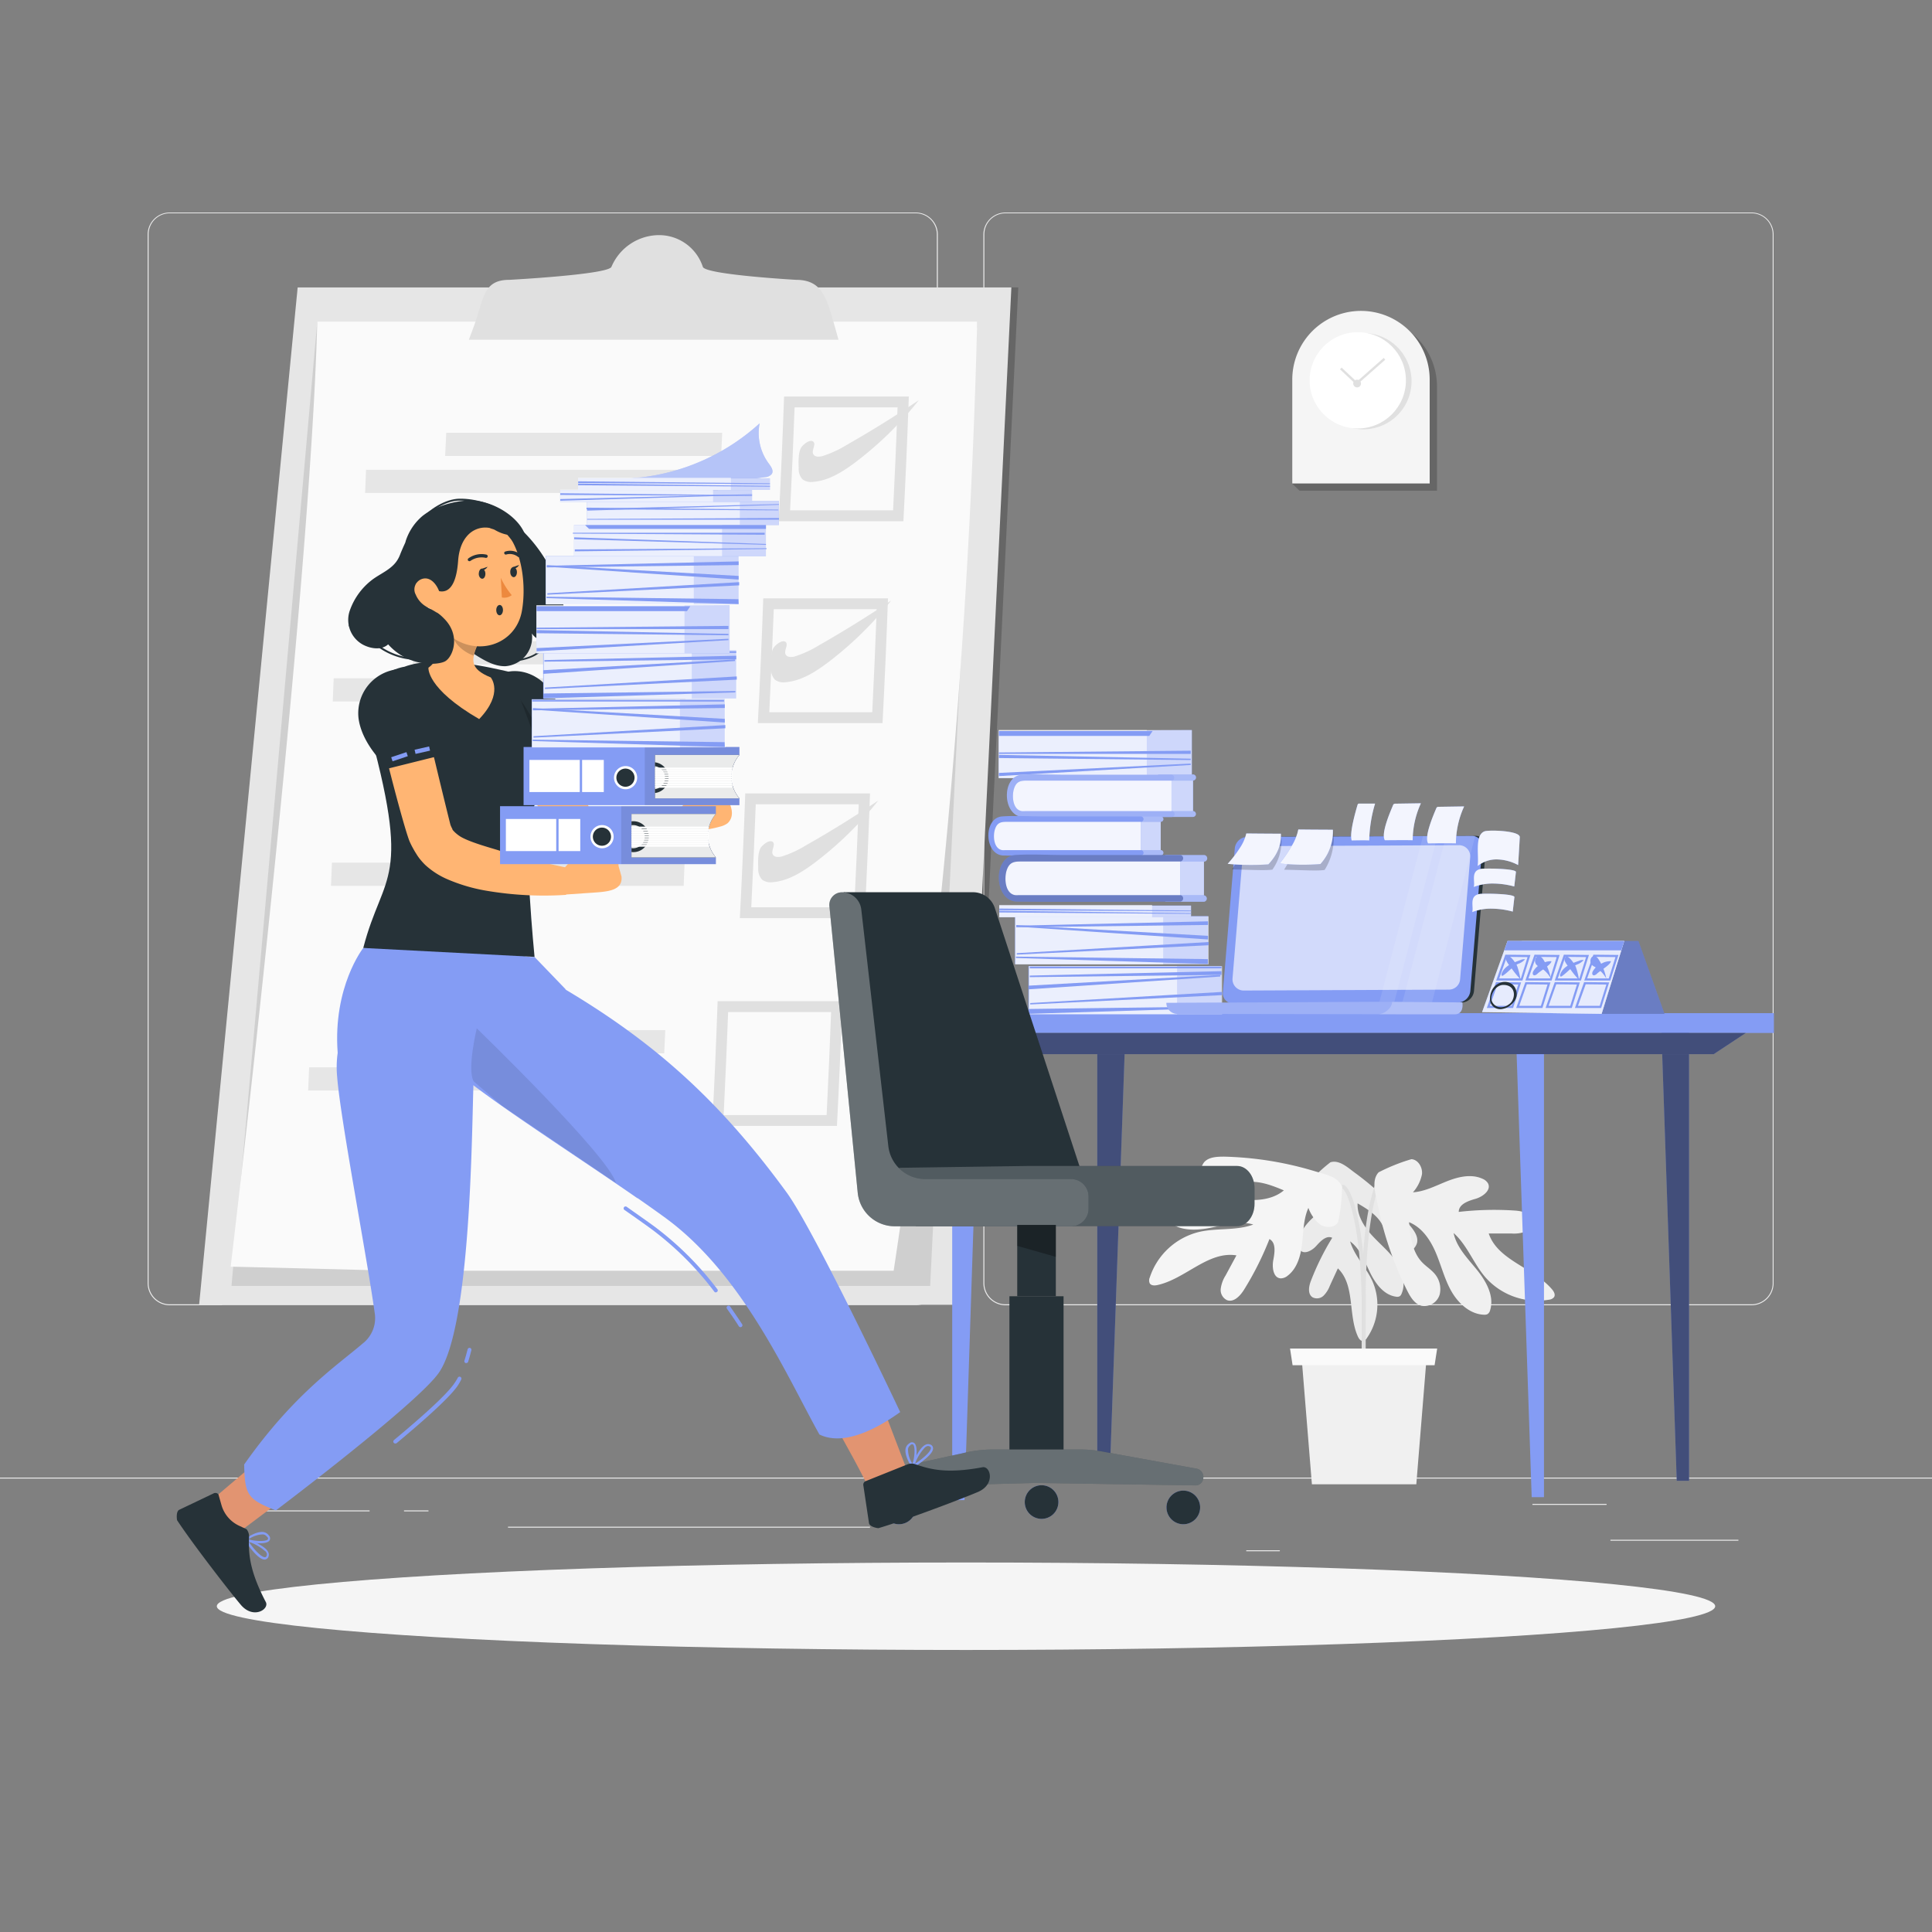
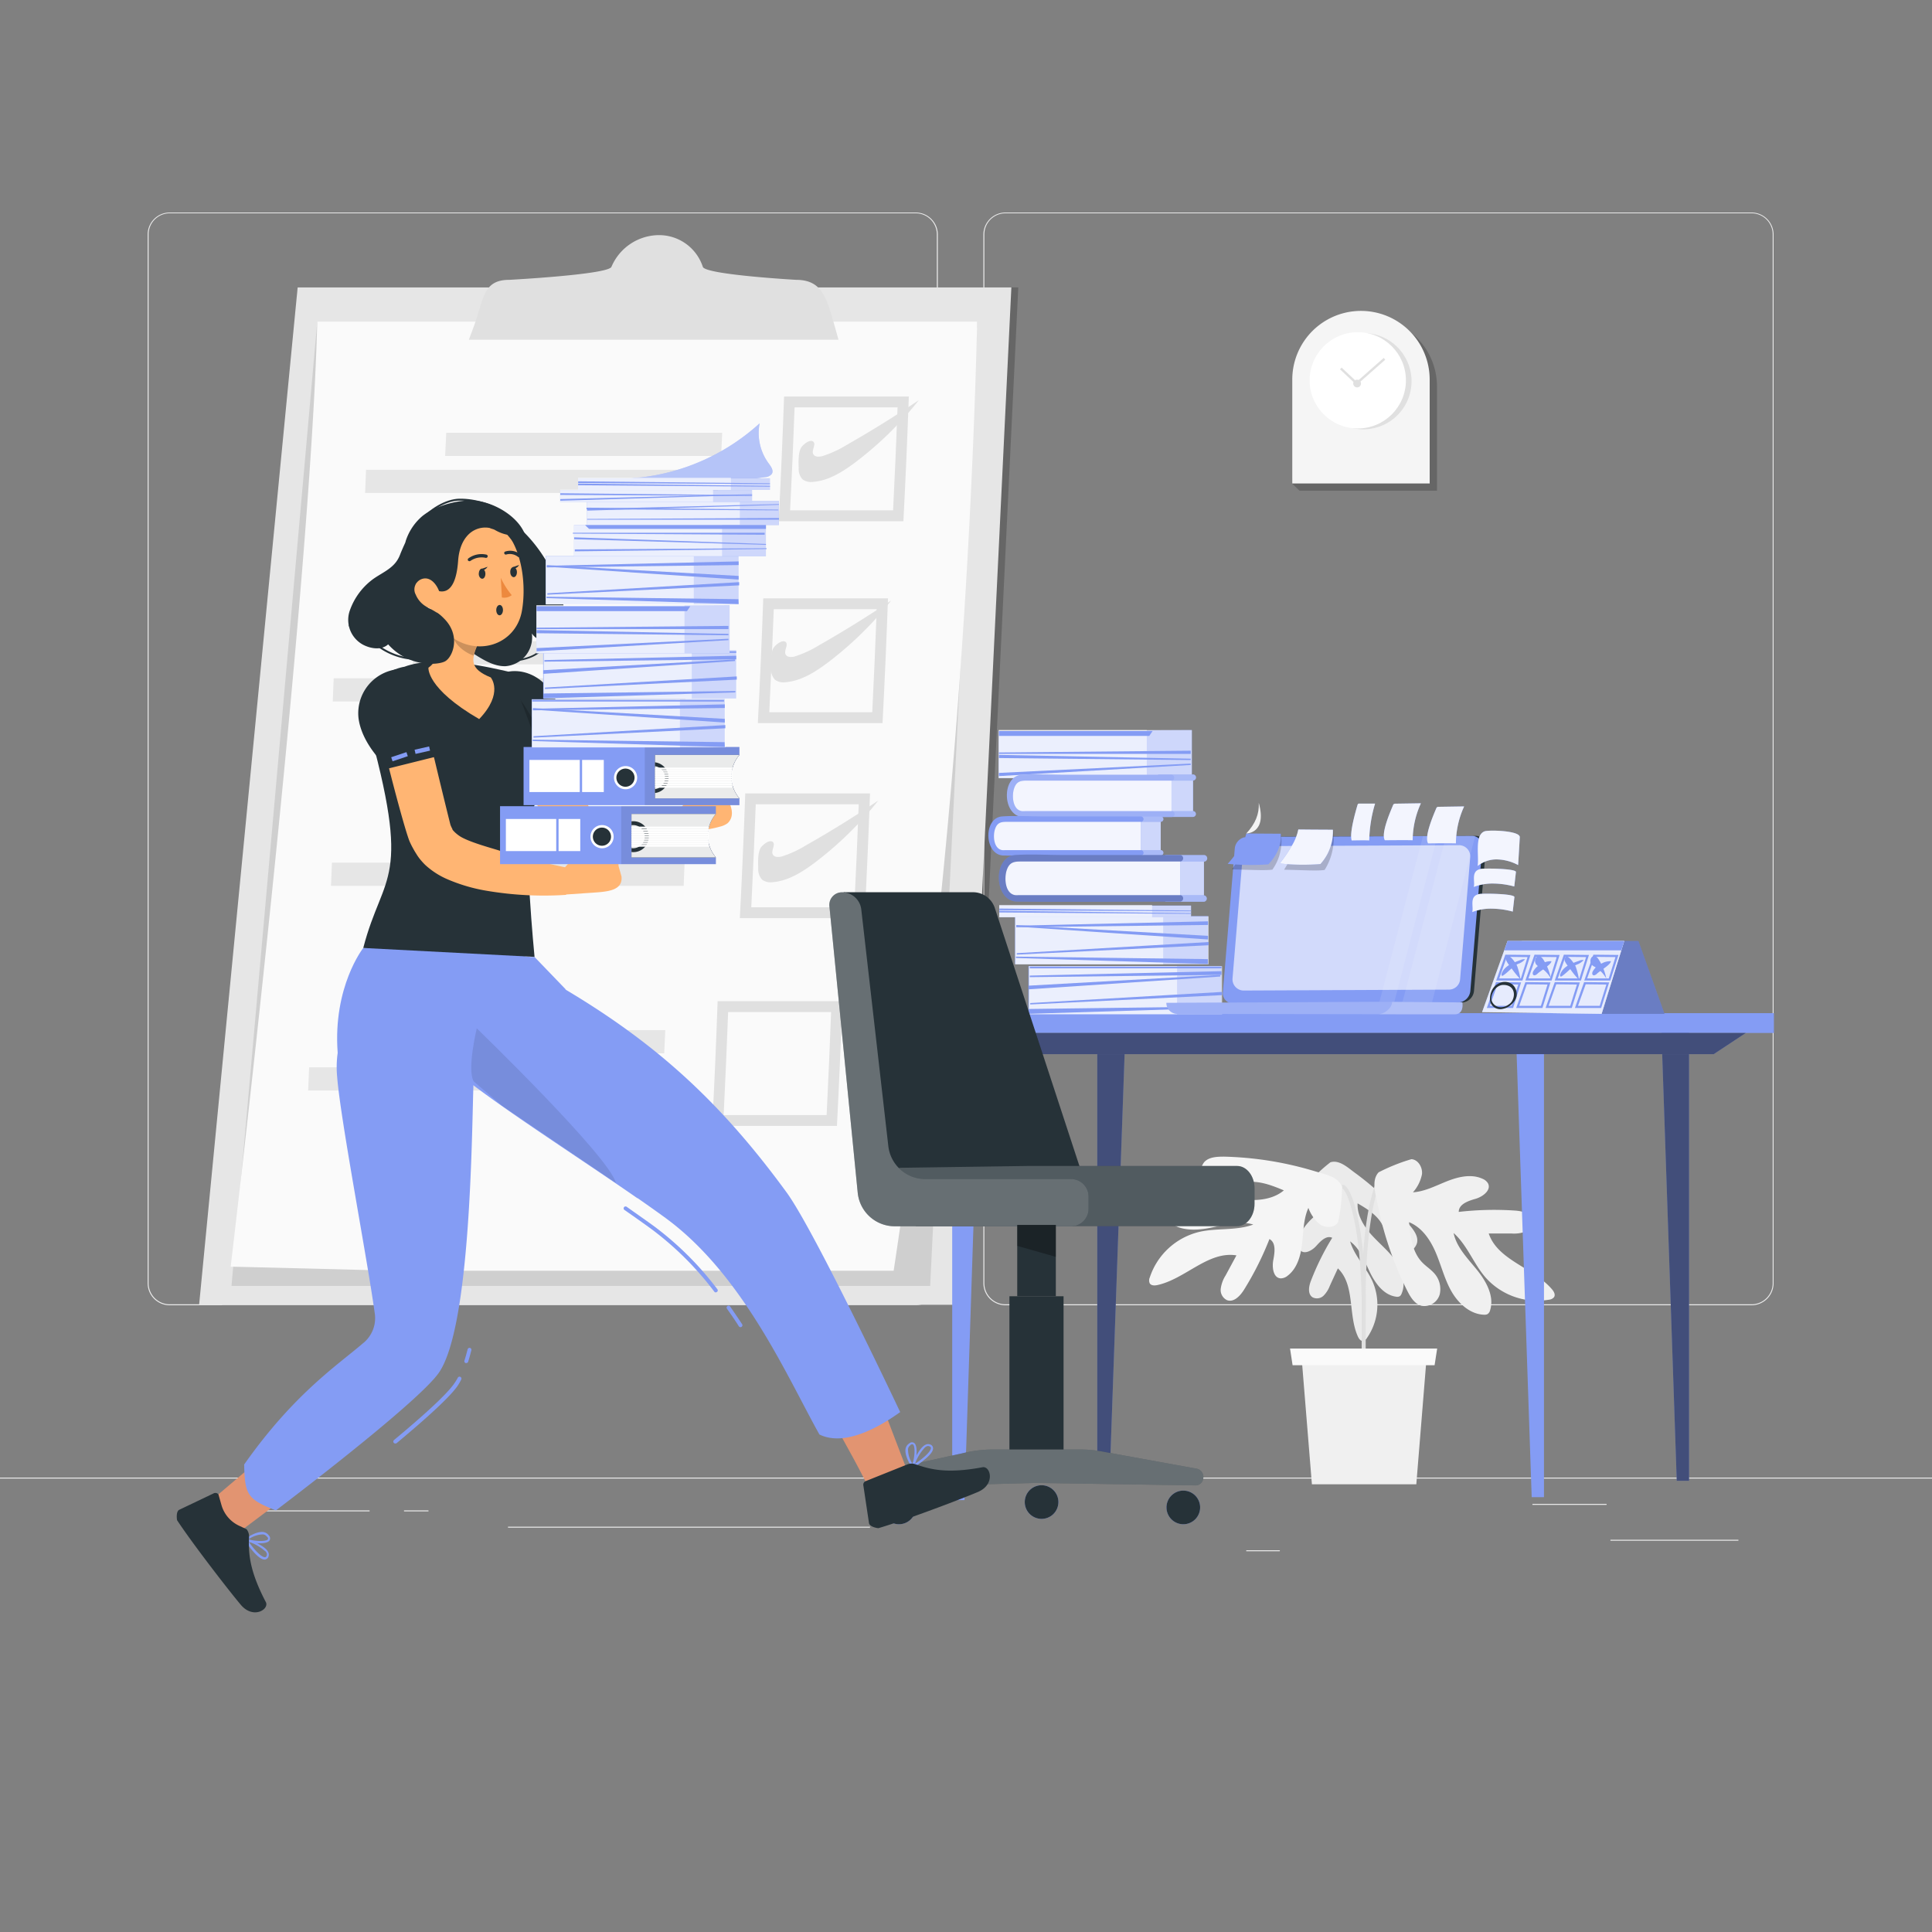
<svg xmlns="http://www.w3.org/2000/svg" viewBox="0 0 500 500">
  <rect x="0" y="0" width="500" height="500" fill="#808080" stroke="none" />
  <g id="freepik--background-complete--inject-430">
    <rect x="416.78" y="398.49" width="33.12" height="0.25" style="fill:#ebebeb" />
    <rect x="322.53" y="401.21" width="8.69" height="0.25" style="fill:#ebebeb" />
    <rect x="396.59" y="389.21" width="19.19" height="0.25" style="fill:#ebebeb" />
    <rect x="52.46" y="390.89" width="43.19" height="0.25" style="fill:#ebebeb" />
    <rect x="104.56" y="390.89" width="6.33" height="0.25" style="fill:#ebebeb" />
    <rect x="131.47" y="395.11" width="93.68" height="0.25" style="fill:#ebebeb" />
    <rect y="382.4" width="500" height="0.25" style="fill:#ebebeb" />
    <path d="M237,337.8H43.91a5.71,5.71,0,0,1-5.7-5.71V60.66A5.71,5.71,0,0,1,43.91,55H237a5.71,5.71,0,0,1,5.71,5.71V332.09A5.71,5.71,0,0,1,237,337.8ZM43.91,55.2a5.46,5.46,0,0,0-5.45,5.46V332.09a5.46,5.46,0,0,0,5.45,5.46H240c3,0,2.45-2.45,2.45-5.46V60.66A5.47,5.47,0,0,0,237,55.2Z" style="fill:#ebebeb" />
    <path d="M453.31,337.8H260.21a5.72,5.72,0,0,1-5.71-5.71V60.66A5.72,5.72,0,0,1,260.21,55h193.1A5.71,5.71,0,0,1,459,60.66V332.09A5.71,5.71,0,0,1,453.31,337.8ZM260.21,55.2a5.47,5.47,0,0,0-5.46,5.46V332.09a5.47,5.47,0,0,0,5.46,5.46h193.1a5.47,5.47,0,0,0,5.46-5.46V60.66a5.47,5.47,0,0,0-5.46-5.46Z" style="fill:#ebebeb" />
    <g id="freepik--freepik--Checklist--inject-38--inject-430">
      <polygon points="57.47 337.69 250.81 337.69 263.53 74.39 77.03 74.39 57.47 337.69" style="opacity:0.2;isolation:isolate" />
      <polygon points="51.53 337.69 249.01 337.69 261.74 74.39 77.03 74.39 51.53 337.69" style="fill:#e6e6e6" />
      <polygon points="59.91 332.8 240.73 332.8 252.9 83.24 82.11 83.23 59.91 332.8" style="opacity:0.1;isolation:isolate" />
      <path d="M252.9,83.23a1977.37,1977.37,0,0,1-21.62,245.63H100.93c-14.4-.43-41.23-1.05-41.23-1.05S80.25,155.87,82.11,83.23Z" style="fill:#fafafa" />
      <path d="M202.92,102.62h0q-.57,16.14-1.4,32.27H233.8q.84-16.14,1.4-32.27Zm28.21,29.46H204.48q.68-13.34,1.16-26.65h26.65Q231.8,118.75,231.13,132.08Z" style="fill:#e0e0e0" />
      <path d="M197.53,154.85h0q-.56,16.14-1.4,32.28H228.4q.84-16.15,1.41-32.28Zm28.21,29.47H199.09q.66-13.33,1.16-26.66H226.9Q226.4,171,225.74,184.32Z" style="fill:#e0e0e0" />
      <path d="M192.87,205.34h0q-.56,16.13-1.4,32.27h32.29q.83-16.14,1.4-32.27Zm28.21,29.46H194.43q.66-13.34,1.16-26.65h26.65Q221.75,221.46,221.08,234.8Z" style="fill:#e0e0e0" />
      <path d="M185.72,259.11h0q-.56,16.14-1.4,32.28H216.6q.83-16.15,1.4-32.28Zm28.21,29.47H187.28q.66-13.33,1.16-26.66h26.65Q214.59,275.24,213.93,288.58Z" style="fill:#e0e0e0" />
      <path d="M94.73,121.59H186q-.11,3-.23,6H94.49Z" style="fill:#e6e6e6" />
      <path d="M115.49,112H186.9c-.08,2-.18,4-.27,6H115.2C115.3,116,115.39,114,115.49,112Z" style="fill:#e6e6e6" />
      <path d="M86.36,175.55h91.26c-.07,2-.15,4-.23,6H86.12C86.2,179.57,86.29,177.55,86.36,175.55Z" style="fill:#e6e6e6" />
      <path d="M107.12,165.93h71.42c-.09,2-.19,4-.28,6H106.84C106.93,169.94,107,167.93,107.12,165.93Z" style="fill:#e6e6e6" />
      <path d="M80,276.22h91.26c-.08,2-.15,4-.24,6H79.75Q79.89,279.24,80,276.22Z" style="fill:#e6e6e6" />
      <path d="M100.76,266.6h71.41c-.08,2-.18,4-.27,6H100.47C100.57,270.61,100.66,268.61,100.76,266.6Z" style="fill:#e6e6e6" />
      <path d="M85.91,223.27h91.26c-.08,2-.15,4-.24,6H85.66Q85.8,226.29,85.91,223.27Z" style="fill:#e6e6e6" />
      <path d="M106.66,213.65h71.42c-.08,2-.18,4-.28,6H106.38C106.47,217.66,106.57,215.66,106.66,213.65Z" style="fill:#e6e6e6" />
      <path d="M121.34,87.92H217l-.84-3C214,77.4,213,72.42,206,72.42c0,0-23.46-1.33-24.11-3.36a11.91,11.91,0,0,0-11.43-8.21,13.44,13.44,0,0,0-12.22,8.21c-.84,2-26.39,3.36-26.39,3.36-7.05,0-6.55,5-9.39,12.5Z" style="fill:#e0e0e0" />
    </g>
    <path d="M206.7,121.15a3.93,3.93,0,0,0,1,2.91,3.77,3.77,0,0,0,2.81.64c4-.33,7.57-2.61,10.78-5a90.38,90.38,0,0,0,16.5-16.14q-9.13,6.16-18.72,11.62a28.52,28.52,0,0,1-6.2,2.85c-.88.25-2.08.27-2.43-.57-.43-1,.86-2.51,0-3.19s-2.68.86-3.09,1.55C206.55,117.12,206.65,119.66,206.7,121.15Z" style="fill:#e0e0e0" />
    <path d="M199.55,173a3.93,3.93,0,0,0,1,2.91,3.77,3.77,0,0,0,2.81.64c4-.34,7.57-2.61,10.78-5a90.71,90.71,0,0,0,16.5-16.14q-9.14,6.16-18.72,11.61a28.09,28.09,0,0,1-6.2,2.86c-.88.25-2.08.27-2.43-.58-.43-1,.86-2.5,0-3.18s-2.68.86-3.09,1.54C199.4,168.92,199.5,171.45,199.55,173Z" style="fill:#e0e0e0" />
    <path d="M196.23,224.74a4,4,0,0,0,1,2.92,3.74,3.74,0,0,0,2.8.64c4-.34,7.57-2.61,10.78-5a90.71,90.71,0,0,0,16.5-16.14q-9.12,6.17-18.72,11.61a28.23,28.23,0,0,1-6.19,2.86c-.88.25-2.09.27-2.44-.58-.43-1,.86-2.51,0-3.18s-2.68.85-3.09,1.54C196.08,220.71,196.18,223.25,196.23,224.74Z" style="fill:#e0e0e0" />
    <path d="M365.06,317.37c1,1.23,2,2.69,1.68,4.24a3.49,3.49,0,0,1-4,2.53,5.16,5.16,0,0,1-3.74-3.31c-.4-1-.54-2.1-.93-3.11-1.13-2.92-4-4.71-6.72-6.29-.17,3,1.55,5.87,3.58,8.13s4.46,4.19,6.22,6.68,2.78,5.79,1.57,8.59a1.39,1.39,0,0,1-.43.61,1.38,1.38,0,0,1-1,.14c-3.18-.43-5.35-3.41-6.75-6.31s-2.56-6.11-5.13-8c1.13,3.82,4.2,6.76,5.82,10.4a15.11,15.11,0,0,1-1.47,14.61,1.56,1.56,0,0,1-1,.76c-.62.07-1.07-.56-1.33-1.13-2.6-5.67-.69-13.34-5.19-17.66-.7,1.52-1.39,3-2.09,4.54a7.24,7.24,0,0,1-1.63,2.55,2.48,2.48,0,0,1-2.82.41c-1.34-.86-1-2.88-.4-4.36a67.24,67.24,0,0,1,5.48-11.05c-1.51-.71-3,.84-4.13,2.1s-3.21,2.37-4.23,1a2.49,2.49,0,0,1-.41-1.53c0-2.64,1.81-4.92,3.73-6.74s4.1-3.44,5.38-5.74a8.35,8.35,0,0,1-4.43.11c-1.41-.49-2.54-2.1-2-3.48a40.54,40.54,0,0,1,5.62-5.26c2.29-.72,4.53,1.39,6.26,2.66A73.86,73.86,0,0,1,365.06,317.37Z" style="fill:#ebebeb" />
    <path d="M352.42,339.71c0-.77,0-1.52,0-2.27-.25-21.54-4-29.58-5-29.81l-.1-1a1.1,1.1,0,0,1,.9.33c2,1.72,5,11.25,5.25,30.46,0,.75,0,1.5,0,2.26Z" style="fill:#e0e0e0" />
    <path d="M352.4,350.82c0-.63,0-9.8,0-13.26v-1.35c0-20.62,3.14-30.86,5.25-32.71a1.16,1.16,0,0,1,.92-.35l-.13,1c-1.05.24-5,8.88-5,32.06v1.35c0,3.45,0,12.62,0,13.25Z" style="fill:#e0e0e0" />
    <polygon points="366.54 384.13 339.52 384.13 336.88 351.65 369.18 351.65 366.54 384.13" style="fill:#f0f0f0" />
    <polygon points="371.27 353.32 334.52 353.32 333.86 349 371.94 349 371.27 353.32" style="fill:#fafafa" />
    <path d="M316.86,299.34c-1.86,0-4,.06-5.22,1.43a4.16,4.16,0,0,0,.43,5.58,6.16,6.16,0,0,0,5.81,1.18c1.24-.35,2.38-1,3.61-1.34,3.58-1,7.34.44,10.77,1.88-2.76,2.33-6.68,2.72-10.28,2.41s-7.15-1.24-10.76-1.14-7.48,1.51-9.27,4.65a1.7,1.7,0,0,0-.27.84,1.67,1.67,0,0,0,.57,1.06c2.69,2.71,7.07,2.63,10.81,1.9s7.62-2,11.28-.88c-4.43,1.65-9.41.84-14,1.91a17.88,17.88,0,0,0-12.79,11.82,1.82,1.82,0,0,0,0,1.48c.38.63,1.3.61,2,.45,7.23-1.58,13.13-8.86,20.44-7.68l-2.82,5.22a8.55,8.55,0,0,0-1.24,3.37,2.91,2.91,0,0,0,1.62,3c1.76.66,3.43-1.13,4.42-2.73a80,80,0,0,0,6.56-13.08c1.75.92,1.37,3.48,1,5.42s0,4.73,2,4.75a2.88,2.88,0,0,0,1.74-.71c2.48-1.9,3.37-5.22,3.72-8.33s.34-6.34,1.62-9.2a9.86,9.86,0,0,0,3,4.27c1.48,1,3.81.92,4.71-.61a47.08,47.08,0,0,0,1-9.08c-.95-2.69-4.55-3.3-7-4.05A88,88,0,0,0,316.86,299.34Z" style="fill:#f5f5f5" />
    <path d="M364.17,334c.84,1.66,1.91,3.46,3.72,3.94a4.15,4.15,0,0,0,4.72-3,6.12,6.12,0,0,0-1.68-5.68c-.89-.93-2-1.64-2.88-2.57C365.47,324,365,320,364.66,316.3c3.36,1.35,5.54,4.62,6.95,7.95s2.26,6.9,4.05,10,4.83,5.9,8.44,6a1.71,1.71,0,0,0,.87-.16,1.68,1.68,0,0,0,.67-1c1.13-3.64-1-7.47-3.39-10.43s-5.29-5.82-6.06-9.56c3.54,3.14,5.15,7.92,8.26,11.5a17.93,17.93,0,0,0,16.44,5.76,1.87,1.87,0,0,0,1.31-.68c.39-.64-.06-1.44-.54-2-4.79-5.64-14-7.44-16.38-14.45l5.94,0a8.5,8.5,0,0,0,3.55-.48,2.91,2.91,0,0,0,1.86-2.82c-.25-1.87-2.6-2.5-4.49-2.63a80.24,80.24,0,0,0-14.62.34c0-2,2.43-2.84,4.33-3.38s4.15-2.26,3.25-4a2.89,2.89,0,0,0-1.44-1.2c-2.85-1.3-6.2-.53-9.11.62s-5.76,2.68-8.88,2.89a9.91,9.91,0,0,0,2.34-4.7c.18-1.76-1-3.79-2.75-3.87a47.83,47.83,0,0,0-8.48,3.4c-1.93,2.09-.78,5.56-.29,8.07A88.27,88.27,0,0,0,364.17,334Z" style="fill:#f0f0f0" />
    <path d="M371.89,100q0,.51,0,1V127H336.33l-1.89-1.8L336.33,100a17.78,17.78,0,1,1,35.56,0Z" style="opacity:0.2;isolation:isolate" />
    <path d="M370,98.24c0,.35,0,.69,0,1v25.88H334.44V98.24a17.78,17.78,0,1,1,35.56,0Z" style="fill:#f5f5f5" />
    <circle cx="352.83" cy="98.65" r="12.46" transform="translate(198.94 431.12) rotate(-80.78)" style="fill:#e0e0e0" />
    <circle cx="351.39" cy="98.43" r="12.46" style="fill:#fff" />
    <path d="M352.22,99.26a1,1,0,1,1-1-1A1,1,0,0,1,352.22,99.26Z" style="fill:#e0e0e0" />
    <polygon points="351.09 99.63 346.79 95.58 347.21 95.13 351.11 98.8 358.1 92.63 358.5 93.09 351.09 99.63" style="fill:#e0e0e0" />
  </g>
  <g id="freepik--Shadow--inject-430">
-     <ellipse id="freepik--path--inject-430" cx="250" cy="415.69" rx="193.89" ry="11.32" style="fill:#f5f5f5" />
-   </g>
+     </g>
  <g id="freepik--Desk--inject-430">
    <g id="freepik--Group--inject-430">
      <polygon points="246.43 265.88 246.43 388.22 249.61 388.22 253.61 265.88 246.43 265.88" style="fill:#849CF4" />
      <polygon points="283.97 269.88 283.97 383.22 287.15 383.22 291.15 269.88 283.97 269.88" style="fill:#849CF4" />
      <polygon points="283.97 269.88 283.97 383.22 287.15 383.22 291.15 269.88 283.97 269.88" style="opacity:0.5" />
      <polygon points="437.12 265.88 437.12 383.22 433.94 383.22 429.94 265.88 437.12 265.88" style="fill:#849CF4" />
      <polygon points="437.12 265.88 437.12 383.22 433.94 383.22 429.94 265.88 437.12 265.88" style="opacity:0.5" />
      <polygon points="399.58 269.88 399.58 387.47 396.4 387.47 392.4 269.88 399.58 269.88" style="fill:#849CF4" />
      <rect x="222.15" y="262.2" width="236.94" height="5.13" style="fill:#849CF4" />
      <polygon points="443.51 272.81 238.93 272.81 230.63 267.33 451.81 267.33 443.51 272.81" style="fill:#849CF4" />
      <polygon points="443.51 272.81 238.93 272.81 230.63 267.33 451.81 267.33 443.51 272.81" style="opacity:0.5" />
    </g>
    <rect x="262.69" y="237.09" width="49.96" height="12.42" transform="translate(575.33 486.6) rotate(180)" style="fill:#849CF4" />
    <rect x="262.85" y="237.15" width="49.96" height="12.42" transform="translate(575.65 486.71) rotate(180)" style="fill:#fff;opacity:0.6;isolation:isolate" />
    <rect x="262.69" y="237.15" width="38.34" height="12.42" transform="translate(563.72 486.71) rotate(180)" style="fill:#fff;opacity:0.6;isolation:isolate" />
    <polygon points="262.93 247.93 312.64 249.48 312.59 248.22 262.9 247.57 262.93 247.93" style="fill:#849CF4;isolation:isolate" />
    <polygon points="312.64 242.19 263.01 239.4 263.01 239.81 312.64 243.13 312.64 242.19" style="fill:#849CF4;isolation:isolate" />
    <polygon points="312.64 238.44 263.01 239.57 263.01 239.98 312.64 239.38 312.64 238.44" style="fill:#849CF4;isolation:isolate" />
    <polygon points="312.78 244.63 263.14 247.05 263.14 246.68 312.78 243.8 312.78 244.63" style="fill:#849CF4;isolation:isolate" />
    <rect x="266.17" y="250" width="49.96" height="12.42" transform="translate(582.29 512.42) rotate(180)" style="fill:#849CF4" />
    <rect x="266.33" y="250.05" width="49.96" height="12.42" transform="translate(582.62 512.53) rotate(180)" style="fill:#fff;opacity:0.6;isolation:isolate" />
    <rect x="266.28" y="250.05" width="38.34" height="12.42" style="fill:#fff;opacity:0.6;isolation:isolate" />
    <polygon points="315.91 260.48 266.23 261.12 266.17 262.38 315.88 260.84 315.91 260.48" style="fill:#849CF4;isolation:isolate" />
    <polygon points="266.49 250.16 316.13 250.2 316.13 250.61 266.49 250.61 266.49 250.16" style="fill:#849CF4;isolation:isolate" />
    <polygon points="266.17 256.04 315.81 252.72 315.81 252.3 266.17 255.09 266.17 256.04" style="fill:#849CF4;isolation:isolate" />
    <polygon points="316.13 251.34 266.49 252.48 266.49 252.89 316.13 252.29 316.13 251.34" style="fill:#849CF4;isolation:isolate" />
    <polygon points="316.27 257.54 266.62 259.95 266.62 259.59 316.27 256.71 316.27 257.54" style="fill:#849CF4;isolation:isolate" />
    <polygon points="308.45 188.94 258.52 189.19 258.44 201.36 308.45 201.36 308.45 188.94" style="fill:#849CF4" />
    <rect x="258.5" y="188.94" width="49.96" height="12.42" transform="translate(566.95 390.3) rotate(180)" style="fill:#fff;opacity:0.6;isolation:isolate" />
    <rect x="258.44" y="188.94" width="38.34" height="12.42" style="fill:#fff;opacity:0.6;isolation:isolate" />
    <polygon points="298.29 189.19 258.52 189.19 258.52 190.45 297.44 190.45 298.29 189.19" style="fill:#849CF4;isolation:isolate" />
    <polygon points="308.16 194.28 258.52 194.74 258.52 195.11 308.16 195.11 308.16 194.28" style="fill:#849CF4;isolation:isolate" />
    <polygon points="258.52 200.03 308.16 197.61 308.16 197.97 258.52 200.85 258.52 200.03" style="fill:#849CF4;isolation:isolate" />
    <polygon points="258.52 195.36 308.16 196.35 308.16 196.7 258.52 196.18 258.52 195.36" style="fill:#849CF4;isolation:isolate" />
    <rect x="258.6" y="234.35" width="49.64" height="3.01" style="fill:#849CF4" />
    <rect x="258.6" y="234.38" width="49.64" height="2.99" style="fill:#fff;opacity:0.6;isolation:isolate" />
    <rect x="258.6" y="234.19" width="39.56" height="3.18" style="fill:#fff;opacity:0.6;isolation:isolate" />
    <polygon points="258.63 235.71 308.28 236.32 308.27 236.51 258.62 236.14 258.63 235.71" style="fill:#849CF4;isolation:isolate" />
    <polygon points="258.63 235.13 308.27 235.64 308.27 235.83 258.63 235.56 258.63 235.13" style="fill:#849CF4;isolation:isolate" />
    <path d="M308.74,202v7.9a.76.76,0,0,1,0,1.52c-3,0-6,0-9,0v-11h9A.76.76,0,0,1,308.74,202Z" style="fill:#849CF4" />
    <path d="M308.74,202v7.9a.76.76,0,0,1,0,1.52c-3,0-6,0-9,0v-11h9A.76.76,0,0,1,308.74,202Z" style="fill:#fff;opacity:0.3" />
    <rect x="301.72" y="202.03" width="7.02" height="7.89" style="fill:#849CF4" />
    <rect x="301.72" y="202.03" width="7.02" height="7.89" style="fill:#fff;opacity:0.6" />
    <path d="M303.19,201.26H264.42c-1.68,0-3,2.11-3,4.71s1.35,4.71,3,4.71h38.77Z" style="fill:#849CF4" />
    <path d="M303.19,201.26H264.42c-1.68,0-3,2.11-3,4.71s1.35,4.71,3,4.71h38.77Z" style="fill:#fff;opacity:0.9" />
    <path d="M303.19,211.44c-8,0-30.38.14-38.35,0-5.46-.1-5.75-10.57-.4-10.93,3.74-.26,7.58,0,11.32,0h27.43a.76.76,0,0,1,0,1.51H266.1c-1.75,0-3,0-3.67,2.08-.59,1.79-.4,5.43,2,5.82a4.49,4.49,0,0,0,.82,0h37.95a.76.76,0,0,1,0,1.52Z" style="fill:#849CF4" />
    <g style="opacity:0.2">
      <path d="M303.19,211.44c-8,0-30.38.14-38.35,0-5.46-.1-5.75-10.57-.4-10.93,3.74-.26,7.58,0,11.32,0h27.43a.76.76,0,0,1,0,1.51H266.1c-1.75,0-3,0-3.67,2.08-.59,1.79-.4,5.43,2,5.82a4.49,4.49,0,0,0,.82,0h37.95a.76.76,0,0,1,0,1.52Z" style="fill:#fff" />
    </g>
    <path d="M300.39,212.69V220a.7.7,0,0,1,0,1.4c-2.79,0-5.58,0-8.37,0V211.29h8.37A.7.7,0,0,1,300.39,212.69Z" style="fill:#849CF4" />
    <path d="M300.39,212.69V220a.7.7,0,0,1,0,1.4c-2.79,0-5.58,0-8.37,0V211.29h8.37A.7.7,0,0,1,300.39,212.69Z" style="fill:#fff;opacity:0.3" />
    <rect x="293.89" y="212.7" width="6.5" height="7.31" style="fill:#849CF4" />
    <rect x="293.89" y="212.7" width="6.5" height="7.31" style="fill:#fff;opacity:0.6" />
    <path d="M295.25,212h-35.9c-1.55,0-2.81,1.95-2.81,4.36s1.26,4.36,2.81,4.36h35.9Z" style="fill:#849CF4" />
    <path d="M295.25,212h-35.9c-1.55,0-2.81,1.95-2.81,4.36s1.26,4.36,2.81,4.36h35.9Z" style="fill:#fff;opacity:0.9" />
    <path d="M295.25,221.41c-7.38,0-28.13.13-35.51,0-5.06-.09-5.33-9.78-.37-10.12,3.46-.24,7,0,10.48,0h25.4a.7.7,0,0,1,0,1.4H260.9c-1.62,0-2.77,0-3.4,1.93-.54,1.65-.37,5,1.85,5.39a4.69,4.69,0,0,0,.75,0h35.15a.7.7,0,0,1,0,1.4Z" style="fill:#849CF4" />
    <path d="M311.57,223v8.71a.84.84,0,0,1,0,1.67c-3.32,0-6.64,0-10,0V221.28h10A.84.84,0,0,1,311.57,223Z" style="fill:#849CF4" />
    <path d="M311.57,223v8.71a.84.84,0,0,1,0,1.67c-3.32,0-6.64,0-10,0V221.28h10A.84.84,0,0,1,311.57,223Z" style="fill:#fff;opacity:0.3" />
    <rect x="303.83" y="222.96" width="7.74" height="8.7" style="fill:#849CF4" />
    <rect x="303.83" y="222.96" width="7.74" height="8.7" style="fill:#fff;opacity:0.6" />
    <path d="M305.45,222.12H262.72c-1.85,0-3.34,2.32-3.34,5.19s1.49,5.19,3.34,5.19h42.73Z" style="fill:#849CF4" />
    <path d="M305.45,222.12H262.72c-1.85,0-3.34,2.32-3.34,5.19s1.49,5.19,3.34,5.19h42.73Z" style="fill:#fff;opacity:0.9" />
    <path d="M305.45,233.33c-8.79,0-33.48.16-42.27,0-6-.11-6.34-11.64-.44-12.05,4.12-.28,8.35,0,12.47,0h30.24a.84.84,0,0,1,0,1.67H264.57c-1.93,0-3.3,0-4.05,2.3-.64,2-.44,6,2.2,6.41a5.41,5.41,0,0,0,.9,0h41.83a.84.84,0,0,1,0,1.67Z" style="fill:#849CF4" />
    <g style="opacity:0.2">
      <path d="M305.45,233.33c-8.79,0-33.48.16-42.27,0-6-.11-6.34-11.64-.44-12.05,4.12-.28,8.35,0,12.47,0h30.24a.84.84,0,0,1,0,1.67H264.57c-1.93,0-3.3,0-4.05,2.3-.64,2-.44,6,2.2,6.41a5.41,5.41,0,0,0,.9,0h41.83a.84.84,0,0,1,0,1.67Z" />
    </g>
    <path d="M378.24,259.46l-58.08.26a2.69,2.69,0,0,1-2.73-3l3.08-37.14a3.32,3.32,0,0,1,3.23-3l58.08-.26a2.69,2.69,0,0,1,2.73,3l-3.08,37.14A3.32,3.32,0,0,1,378.24,259.46Z" style="fill:#263238" />
    <g id="freepik--monitor-screen--inject-430">
      <g id="freepik--PC--inject-430">
        <polygon points="378.09 256.53 319.15 256.8 322.25 219.42 381.19 219.16 378.09 256.53" style="fill:#849CF4" />
        <path d="M377.29,259.46l-58.08.26a2.68,2.68,0,0,1-2.73-3l3.08-37.14a3.32,3.32,0,0,1,3.23-3l58.08-.26a2.69,2.69,0,0,1,2.73,3l-3.08,37.14A3.32,3.32,0,0,1,377.29,259.46Z" style="fill:#849CF4" />
        <g style="opacity:0.7">
          <polygon points="377.65 256.1 318.72 256.36 321.82 218.99 380.76 218.73 377.65 256.1" style="fill:#849CF4" />
          <path d="M375,256.11l-53.12.24a2.9,2.9,0,0,1-2.9-3.14l2.62-31.57a2.9,2.9,0,0,1,2.88-2.66l53.11-.24a2.89,2.89,0,0,1,2.9,3.14l-2.62,31.58A2.89,2.89,0,0,1,375,256.11Z" style="fill:#fff;opacity:0.9" />
        </g>
        <polygon points="368.27 216.35 356.95 259.45 360.82 259.43 372.02 216.33 368.27 216.35" style="fill:#fff;opacity:0.1;isolation:isolate" />
        <polygon points="374.25 216.32 362.93 259.42 370.61 259.39 381.8 216.28 374.25 216.32" style="fill:#fff;opacity:0.1;isolation:isolate" />
      </g>
    </g>
    <path d="M358.86,259.25l19.6.17c.26,2.28-.75,3.1-2,3.09l-71.75-.11a2.86,2.86,0,0,1-2.85-2.86h0Z" style="fill:#849CF4" />
    <path d="M358.86,259.25l19.6.17c.26,2.28-.75,3.1-2,3.09l-71.75-.11a2.86,2.86,0,0,1-2.85-2.86h0Z" style="fill:#fff;opacity:0.2" />
    <path d="M378.46,259.42c.26,2.28-.75,3.1-2,3.09l-19.9,0c1.63,0,3.71-1.58,3.71-3.22Z" style="fill:#fff;opacity:0.2" />
    <path d="M382.4,224.13a7.78,7.78,0,0,1,5.17-1.71,12.15,12.15,0,0,1,5.32,1.46q.23-3.6.43-7.2c.11-1.75-8.12-1.93-9.13-1.53C381.53,216.18,382.84,221.65,382.4,224.13Z" style="fill:#849CF4" />
    <path d="M382.4,224.13a7.78,7.78,0,0,1,5.17-1.71,12.15,12.15,0,0,1,5.32,1.46q.23-3.6.43-7.2c.11-1.75-8.12-1.93-9.13-1.53C381.53,216.18,382.84,221.65,382.4,224.13Z" style="fill:#fff;opacity:0.9" />
    <path d="M381.4,229.55a13.33,13.33,0,0,1,5.17-.89,21.68,21.68,0,0,1,5.32.76c.15-1.24.29-2.49.43-3.74.11-.91-8.12-1-9.13-.8C380.53,225.42,381.84,228.26,381.4,229.55Z" style="fill:#849CF4" />
    <path d="M381.4,229.55a13.33,13.33,0,0,1,5.17-.89,21.68,21.68,0,0,1,5.32.76c.15-1.24.29-2.49.43-3.74.11-.91-8.12-1-9.13-.8C380.53,225.42,381.84,228.26,381.4,229.55Z" style="fill:#fff;opacity:0.9" />
    <path d="M381,236.05a13.16,13.16,0,0,1,5.18-.89,21.75,21.75,0,0,1,5.32.76c.14-1.25.28-2.49.43-3.74.1-.91-8.12-1-9.14-.8C380.14,231.92,381.45,234.76,381,236.05Z" style="fill:#849CF4" />
    <path d="M381,236.05a13.16,13.16,0,0,1,5.18-.89,21.75,21.75,0,0,1,5.32.76c.14-1.25.28-2.49.43-3.74.1-.91-8.12-1-9.14-.8C380.14,231.92,381.45,234.76,381,236.05Z" style="fill:#fff;opacity:0.9" />
    <path d="M371.7,209.2a.83.83,0,0,1,.17-.27.71.71,0,0,1,.5-.13l6.55-.1a23.27,23.27,0,0,0-2.13,9.57c-1.61-.07-7.2,0-7.2,0C368.51,216.55,371,210.88,371.7,209.2Z" style="fill:#849CF4" />
    <path d="M371.7,209.2a.83.83,0,0,1,.17-.27.71.71,0,0,1,.5-.13l6.55-.1a23.27,23.27,0,0,0-2.13,9.57c-1.61-.07-7.2,0-7.2,0C368.51,216.55,371,210.88,371.7,209.2Z" style="fill:#fff;opacity:0.9" />
    <path d="M360.51,208.4a.73.73,0,0,1,.17-.28.76.76,0,0,1,.49-.13l6.56-.1a23.27,23.27,0,0,0-2.13,9.57c-1.61-.07-7.2,0-7.2,0C357.32,215.75,359.81,210.08,360.51,208.4Z" style="fill:#849CF4" />
    <path d="M360.51,208.4a.73.73,0,0,1,.17-.28.76.76,0,0,1,.49-.13l6.56-.1a23.27,23.27,0,0,0-2.13,9.57c-1.61-.07-7.2,0-7.2,0C357.32,215.75,359.81,210.08,360.51,208.4Z" style="fill:#fff;opacity:0.9" />
    <path d="M351.31,208.37a1,1,0,0,1,.11-.27.38.38,0,0,1,.32-.13l4.13,0a35.12,35.12,0,0,0-1.51,9.54c-1-.09-4.54,0-4.54,0C349.17,215.68,350.84,210,351.31,208.37Z" style="fill:#849CF4" />
    <path d="M351.31,208.37a1,1,0,0,1,.11-.27.38.38,0,0,1,.32-.13l4.13,0a35.12,35.12,0,0,0-1.51,9.54c-1-.09-4.54,0-4.54,0C349.17,215.68,350.84,210,351.31,208.37Z" style="fill:#fff;opacity:0.9" />
    <g style="opacity:0.2">
      <path d="M322.48,216.82a10.29,10.29,0,0,1-1.14,3.87A27.62,27.62,0,0,1,318.8,225c4.92.1,8.64.33,10.49.06a12.59,12.59,0,0,0,2.2-9.3c-2.91.86-6.45.18-9.46.91Z" />
    </g>
    <path d="M322.54,215.7a11.28,11.28,0,0,1-1.68,3.77,29.52,29.52,0,0,1-3.14,4.09,62.89,62.89,0,0,0,10.54.13c2.34-2.52,3.37-5,3.23-7.93C328,215.76,322.54,215.7,322.54,215.7Z" style="fill:#849CF4" />
    <g style="opacity:0.9">
-       <path d="M322.54,215.7a11.28,11.28,0,0,1-1.68,3.77,29.52,29.52,0,0,1-3.14,4.09,62.89,62.89,0,0,0,10.54.13c2.34-2.52,3.37-5,3.23-7.93C328,215.76,322.54,215.7,322.54,215.7Z" style="fill:#fff" />
+       <path d="M322.54,215.7c2.34-2.52,3.37-5,3.23-7.93C328,215.76,322.54,215.7,322.54,215.7Z" style="fill:#fff" />
    </g>
    <g style="opacity:0.2">
      <path d="M336,215.92a12.65,12.65,0,0,1-1.14,4.33,32.39,32.39,0,0,1-2.54,4.83c4.93.1,8.64.36,10.49.06a15.42,15.42,0,0,0,2.2-10.41c-2.91,1-6.45.2-9.45,1Z" />
    </g>
    <path d="M336,214.67a13.12,13.12,0,0,1-1.68,4.21,33.87,33.87,0,0,1-3.13,4.59,57,57,0,0,0,10.53.14,12.4,12.4,0,0,0,3.23-8.88C341.48,214.73,336,214.67,336,214.67Z" style="fill:#849CF4" />
    <g style="opacity:0.9">
      <path d="M336,214.67a13.12,13.12,0,0,1-1.68,4.21,33.87,33.87,0,0,1-3.13,4.59,57,57,0,0,0,10.53.14,12.4,12.4,0,0,0,3.23-8.88C341.48,214.73,336,214.67,336,214.67Z" style="fill:#fff" />
    </g>
    <polygon points="430.78 262.39 414.49 262.39 419.6 245.95 420.34 243.54 424.03 243.54 430.78 262.39" style="fill:#849CF4" />
    <polygon points="430.78 262.39 414.49 262.39 419.6 245.95 420.34 243.54 424.03 243.54 430.78 262.39" style="opacity:0.2" />
    <polygon points="420.34 243.54 419.6 245.95 414.49 262.39 399.43 262.17 394.59 245.95 393.84 243.54 420.34 243.54" style="fill:#e0e0e0" />
    <polygon points="420.34 243.54 419.6 245.95 414.49 262.39 383.56 261.94 390.15 243.54 420.34 243.54" style="fill:#849CF4" />
    <polygon points="420.34 243.54 419.6 245.95 414.49 262.39 383.56 261.94 390.15 243.54 420.34 243.54" style="fill:#fff;opacity:0.8" />
    <polygon points="420.34 243.54 419.6 245.95 389.3 245.95 390.15 243.54 420.34 243.54" style="fill:#849CF4" />
    <path d="M394,253.76h-6.79l2.37-6.69,6.5.07Zm-6-.55h5.6l1.73-5.52-5.36-.06Z" style="fill:#849CF4" />
    <path d="M401.55,253.76h-6.79l2.37-6.69,6.5.07Zm-6-.55h5.6l1.72-5.52-5.35-.06Z" style="fill:#849CF4" />
    <path d="M409.15,253.76h-6.79l2.37-6.69,6.49.07Zm-6-.55h5.6l1.73-5.52-5.35-.06Z" style="fill:#849CF4" />
    <path d="M416.75,253.76H410l2.37-6.69,6.49.07Zm-6-.55h5.6l1.73-5.52-5.35-.06Z" style="fill:#849CF4" />
    <path d="M391.59,260.86h-6.8l2.37-6.69,6.5.07Zm-6-.55h5.6l1.73-5.52-5.36-.06Z" style="fill:#849CF4" />
    <path d="M399.18,260.86h-6.79l2.37-6.69,6.5.07Zm-6-.55h5.6l1.72-5.52-5.35-.06Z" style="fill:#849CF4" />
    <path d="M406.78,260.86H400l2.37-6.69,6.49.07Zm-6-.55h5.6l1.73-5.52-5.35-.06Z" style="fill:#849CF4" />
    <path d="M414.38,260.86h-6.79l2.37-6.69,6.49.07Zm-6-.55H414l1.73-5.52-5.35-.06Z" style="fill:#849CF4" />
    <path d="M393.49,253.43a18.9,18.9,0,0,0-.85-3.41c-.22-.57-2.46-4.07-2.9-1.93-.13.63,1.2,2.16,1.56,2.67A23.38,23.38,0,0,0,393.49,253.43Z" style="fill:#849CF4" />
    <path d="M388.61,252c-.07.21-.05.53.17.54a.37.37,0,0,0,.22-.08c1.37-.9,2.4-2.28,3.86-3a4.07,4.07,0,0,0,1.83-1.2,2.2,2.2,0,0,0-1.18.19C391.63,249.15,389.34,249.92,388.61,252Z" style="fill:#849CF4" />
    <path d="M408.65,253.59a18.1,18.1,0,0,0-.85-3.41c-.22-.57-2.45-4.07-2.9-1.93-.13.63,1.2,2.16,1.56,2.67A23.38,23.38,0,0,0,408.65,253.59Z" style="fill:#849CF4" />
    <path d="M403.77,252.2c-.07.21,0,.53.17.54a.37.37,0,0,0,.22-.08c1.37-.9,2.4-2.28,3.86-3a4.16,4.16,0,0,0,1.83-1.2,2.11,2.11,0,0,0-1.18.19C406.79,249.31,404.5,250.08,403.77,252.2Z" style="fill:#849CF4" />
    <path d="M398.15,250.1a7.67,7.67,0,0,1,3.22,3.16,14.17,14.17,0,0,0-2-5C397.87,246,396.19,249,398.15,250.1Z" style="fill:#849CF4" />
    <path d="M412.49,250.1a7.67,7.67,0,0,1,3.22,3.16,14.17,14.17,0,0,0-2-5C412.21,246,410.53,249,412.49,250.1Z" style="fill:#849CF4" />
    <path d="M399.15,249.33a4.79,4.79,0,0,0-2.31,2c-.18.31-.28.76,0,1s.79-.06,1.09-.36c.68-.68,3.6-2.36,3.58-3.21A4.48,4.48,0,0,0,399.15,249.33Z" style="fill:#849CF4" />
    <path d="M414.55,249.33a4.79,4.79,0,0,0-2.31,2c-.17.31-.28.76,0,1s.78-.06,1.08-.36c.68-.68,3.6-2.36,3.58-3.21A4.5,4.5,0,0,0,414.55,249.33Z" style="fill:#849CF4" />
    <path d="M392.49,256.82c-.53-3.34-4.51-3.52-6.17-.92a4.91,4.91,0,0,0-.69,2.16,3.4,3.4,0,0,0,.12,1.45,2.75,2.75,0,0,0,2.81,1.65,4.69,4.69,0,0,0,3-1.63,3.26,3.26,0,0,0,.91-1.65A2.9,2.9,0,0,0,392.49,256.82Zm-1.21,2.32a2.93,2.93,0,0,1-1,.93,3.18,3.18,0,0,1-2.39.55,2.53,2.53,0,0,1-1.91-1.86c-.21-1.5,1.12-3.86,3.09-3.86C391.85,254.9,392.34,257.38,391.28,259.14Z" style="fill:#263238" />
  </g>
  <g id="freepik--Chair--inject-430">
    <path d="M257.46,235l25,76.23H227.79l-9.45-80.32h33.48A5.93,5.93,0,0,1,257.46,235Z" style="fill:#263238" />
    <path d="M266,301.75h54.15c2.5,0,4.52,2.59,4.52,5.79v4c0,3.2-2,5.79-4.52,5.79H237l-4.35-15.1Z" style="fill:#263238" />
    <g style="opacity:0.2">
      <path d="M266,301.75h54.15c2.5,0,4.52,2.59,4.52,5.79v4c0,3.2-2,5.79-4.52,5.79H237l-4.35-15.1Z" style="fill:#fff" />
    </g>
    <path d="M222.9,235.39l7,61.24a9.62,9.62,0,0,0,9.56,8.51h37.72a4.53,4.53,0,0,1,4.53,4.53v3.16a4.53,4.53,0,0,1-4.53,4.53H231.55a9.62,9.62,0,0,1-9.57-8.67l-7.33-74.17a3.26,3.26,0,0,1,3.25-3.59h0A5,5,0,0,1,222.9,235.39Z" style="fill:#263238" />
    <path d="M222.9,235.39l7,61.24a9.62,9.62,0,0,0,9.56,8.51h37.72a4.53,4.53,0,0,1,4.53,4.53v3.16a4.53,4.53,0,0,1-4.53,4.53H231.55a9.62,9.62,0,0,1-9.57-8.67l-7.33-74.17a3.26,3.26,0,0,1,3.25-3.59h0A5,5,0,0,1,222.9,235.39Z" style="fill:#fff;opacity:0.3" />
    <path d="M237,390.12a4.35,4.35,0,1,1-4.35-4.35,4.35,4.35,0,0,1,4.35,4.35Z" style="fill:#849CF4" />
    <path d="M301.89,390.12a4.35,4.35,0,1,0,4.35-4.35,4.35,4.35,0,0,0-4.35,4.35Z" style="fill:#849CF4" />
    <path d="M265.21,388.73a4.35,4.35,0,1,0,4.35-4.35,4.35,4.35,0,0,0-4.35,4.35Z" style="fill:#849CF4" />
    <path d="M311.39,382.67a2,2,0,0,1-1.94,1.75l-41.2-.64-38.57,1a2,2,0,0,1-1.94-1.75,2.17,2.17,0,0,1,1.51-2.55l21.07-4.65a32.08,32.08,0,0,1,6.62-.7h22.64a32.16,32.16,0,0,1,6.62.7l23.67,4.3A2.18,2.18,0,0,1,311.39,382.67Z" style="fill:#263238" />
    <g style="opacity:0.3">
      <path d="M311.39,382.67a2,2,0,0,1-1.94,1.75l-41.2-.64-38.57,1a2,2,0,0,1-1.94-1.75,2.17,2.17,0,0,1,1.51-2.55l21.07-4.65a32.08,32.08,0,0,1,6.62-.7h22.64a32.16,32.16,0,0,1,6.62.7l23.67,4.3A2.18,2.18,0,0,1,311.39,382.67Z" style="fill:#fff" />
    </g>
    <rect x="261.24" y="335.47" width="14.01" height="39.66" style="fill:#263238" />
    <rect x="263.26" y="317.01" width="9.99" height="18.45" style="fill:#263238" />
    <polygon points="263.26 322.43 273.25 325.28 273.25 317.01 263.26 317.01 263.26 322.43" style="opacity:0.3;isolation:isolate" />
    <path d="M237,390.12a4.35,4.35,0,1,1-4.35-4.35,4.35,4.35,0,0,1,4.35,4.35Z" style="fill:#263238" />
    <path d="M301.89,390.12a4.35,4.35,0,1,0,4.35-4.35,4.35,4.35,0,0,0-4.35,4.35Z" style="fill:#263238" />
    <path d="M265.21,388.73a4.35,4.35,0,1,0,4.35-4.35,4.35,4.35,0,0,0-4.35,4.35Z" style="fill:#263238" />
  </g>
  <g id="freepik--Character--inject-430">
    <path d="M94,245.35s-7.88,10-6.61,27.09,35.18,7.41,35.18,7.41,14.74-21.39,23.89-23.75l-8.13-8.44C132.66,248,128.45,241.89,94,245.35Z" style="fill:#849CF4" />
    <g id="freepik--Character--inject-217--inject-430">
      <path d="M126.17,181.32c2.27,5.36,4.64,10.54,7.17,15.75s5.11,10.35,8,15.52l1.16,2a11,11,0,0,0,2.86,3.24,14.18,14.18,0,0,0,6.28,2.61,30.84,30.84,0,0,0,10.19-.19,70.79,70.79,0,0,0,17.32-5.46l-2-6-4.09.65c-1.38.21-2.76.33-4.12.53a77.4,77.4,0,0,1-8.05.58,24.27,24.27,0,0,1-6.95-.7,3.22,3.22,0,0,1-1.51-.78c0-.07.09,0,.09,0l-.84-1.77c-2.3-5.06-4.6-10.33-6.88-15.5s-4.63-10.44-7-15.6Z" style="fill:#ffb573" />
      <path d="M186.3,213.94a5.5,5.5,0,0,0,2-.89c2.15-2,.88-5.38-1.14-7.52h0c-.08-.09-2.34-2.17-2.43-2.26-2.17-2-3.37.15-5.36,2.32l-4,4.33,2.45,5.19a31.84,31.84,0,0,0,6.67-.73C185,214.28,185.63,214.13,186.3,213.94Z" style="fill:#ffb573" />
      <path d="M142.76,179.23c4.62,7.13,3.82,16.57,3.82,16.57l-11.12,2.41S123.08,185.29,125.34,179C127.85,172.06,137.87,171.67,142.76,179.23Z" style="fill:#263238" />
      <path d="M135.46,198.21l7.07-1.53a64.79,64.79,0,0,0-6.71-13.92c-4.19-6.21-7.19-8-10.52-6.24C124.25,185.14,135.46,198.21,135.46,198.21Z" style="opacity:0.2;isolation:isolate" />
      <path d="M104.61,172.57c-1.14.11-12.62,2.9-9.73,13.76,12,42.58,4.31,39-.87,59l44.33,2.31s-3-30.57-1.06-36c3.32-9.13,2.95-15.79-.43-24.95-3.73-10.11-5.17-12.85-5.17-12.85C127.46,172.91,113.27,169.32,104.61,172.57Z" style="fill:#263238" />
      <path d="M106.51,205.49c-.62-5.38-9.57-25.77-7.8-28.26,1.38-.73,7.64.09,11.13,4C117.79,199.85,106.51,205.49,106.51,205.49Z" style="opacity:0.2;isolation:isolate" />
      <path d="M84.69,379.38l-22.77,17.1c-.93-.44-7.66-7.83-7.66-7.83L74,371.91Z" style="fill:#e29471" />
      <path d="M63.4,398.62a.31.31,0,0,1,0-.32.3.3,0,0,1,.32-.09c.19.06,4.75,1.58,5.67,3.43a1.42,1.42,0,0,1,.12,1.12,1.07,1.07,0,0,1-.91.84c-.82.12-2-.84-3-2A20.43,20.43,0,0,1,63.4,398.62Zm5.24,2.84A12.62,12.62,0,0,0,64.38,399c1.24,1.85,3.28,4.1,4.23,4,.13,0,.3-.08.43-.47a.87.87,0,0,0-.07-.67,2.83,2.83,0,0,0-.32-.45Z" style="fill:#849CF4" />
      <path d="M63.4,398.43a.3.3,0,0,1,.16-.24c.12-.07,2.72-2,4.68-1.69a2.12,2.12,0,0,1,1.36.91,1,1,0,0,1,.1,1.33c-.85,1.07-4.68.67-6.13,0l-.1-.07Zm4.72-1.33a6.6,6.6,0,0,0-3.8,1.28c1.66.5,4.53.63,5,0,0-.06.17-.21-.12-.62l-.15-.1A1.44,1.44,0,0,0,68.12,397.1Z" style="fill:#849CF4" />
      <path d="M63.82,395.77l-2-.94a8.46,8.46,0,0,1-4.51-5.34l-.78-2.74a1,1,0,0,0-1.28-.25l-8.9,4.25c-.86.48-.57,2.63-.5,2.71,3.91,5.94,13.22,18,16.46,21.85s7.46,1.16,6.48-.71c-4.38-8.36-4.48-12.82-4.34-16.77A3,3,0,0,0,63.82,395.77Z" style="fill:#263238" />
      <path d="M87.4,272.44a26.48,26.48,0,0,0-.14,6.29c.86,11.08,7.88,47.49,9.78,61.55a8.33,8.33,0,0,1-3.2,7.44c-6.42,5.53-17.78,13-30.65,31.29.16,8,.94,9,8.2,11.89,0,0,36.49-27.53,42.16-35.6,8.35-11.9,8.54-62.31,9-75.45.27-7.46.5-16.35-5.14-21.15C114.27,256,89.52,252,87.4,272.44Z" style="fill:#849CF4" />
      <path d="M224.74,354.34,234.92,381c-.68.75-8.63,7.54-9.71,5-3.32-7.67-18.08-32.76-18.08-32.76Z" style="fill:#e29471" />
      <path d="M236.34,379.78a.33.33,0,0,1-.33,0,.36.36,0,0,1-.08-.33c.08-.19,1.73-4.7,3.61-5.56a1.41,1.41,0,0,1,1.12-.08,1.05,1.05,0,0,1,.81.93c.1.82-.9,1.94-2.09,2.92A19.63,19.63,0,0,1,236.34,379.78Zm3-5.14a12.48,12.48,0,0,0-2.55,4.18c1.88-1.19,4.2-3.16,4.13-4.11,0-.12-.08-.3-.46-.44a.87.87,0,0,0-.67.05,2.94,2.94,0,0,0-.47.31Z" style="fill:#849CF4" />
      <path d="M236.15,379.78a.29.29,0,0,1-.24-.17c-.07-.12-1.9-2.78-1.54-4.73a2.11,2.11,0,0,1,.95-1.33,1,1,0,0,1,1.33-.06c1,.88.52,4.7-.17,6.13l-.07.1ZM235,375a6.53,6.53,0,0,0,1.16,3.83c.55-1.63.77-4.5.12-5-.06,0-.21-.17-.63.1l-.1.15A1.41,1.41,0,0,0,235,375Z" style="fill:#849CF4" />
      <path d="M234.8,379l-10.75,4.31a1,1,0,0,0-.61,1.15l1.46,9.75c.21,1,2.35,1.31,2.45,1.27,6.83-2,21.08-7.39,25.71-9.35s3.28-6.8,1.21-6.41c-9.28,1.74-13.57.54-17.31-.75A2.88,2.88,0,0,0,234.8,379Z" style="fill:#263238" />
      <path d="M165,310.07c2.6,1.81,5.06,3.55,7.29,5.18,20.14,14.76,31.61,41.44,39.78,56,7.43,3.63,17.76-3.58,20.9-5.8,0,0-22-46.67-29.37-56.82-17.86-24.46-35.61-40.5-63-55.85a23,23,0,0,0-23.29.43,40.35,40.35,0,0,0-7.75,5.83c-1,1.08-2.82,7.27,5.6,15.69,7.55,7.56,32.11,23.08,49.8,35.37" style="fill:#849CF4" />
      <path d="M122.58,279.85c-1.76-3.13.81-13.71.81-13.71s34.34,33.22,36,40l-29.5-20Z" style="opacity:0.1" />
      <path d="M191.64,343.47a.52.52,0,0,1-.42-.22c-1-1.58-2.06-3.11-3.08-4.55a.5.5,0,1,1,.82-.58c1,1.46,2.07,3,3.1,4.58a.49.49,0,0,1-.15.69A.43.43,0,0,1,191.64,343.47Z" style="fill:#849CF4" />
      <path d="M185.27,334.48a.5.5,0,0,1-.4-.19,81.13,81.13,0,0,0-16-16c-2.09-1.53-4.47-3.22-7.28-5.17a.5.5,0,0,1,.57-.82c2.82,2,5.2,3.65,7.3,5.19a81.94,81.94,0,0,1,16.18,16.14.49.49,0,0,1-.39.81Z" style="fill:#849CF4" />
      <path d="M120.67,352.76l-.15,0a.51.51,0,0,1-.33-.63c.29-.89.56-1.88.83-2.93a.5.5,0,0,1,.61-.36.49.49,0,0,1,.36.6c-.27,1.07-.55,2.08-.84,3A.51.51,0,0,1,120.67,352.76Z" style="fill:#849CF4" />
      <path d="M102.29,373.57a.5.5,0,0,1-.39-.18.51.51,0,0,1,.07-.71c8.48-7.05,13.69-11.94,15.51-14.52a13.71,13.71,0,0,0,1-1.61.51.51,0,0,1,.68-.21.5.5,0,0,1,.21.67,14.38,14.38,0,0,1-1,1.73c-1.86,2.65-7.14,7.6-15.68,14.71A.51.51,0,0,1,102.29,373.57Z" style="fill:#849CF4" />
      <path d="M117.18,162.74c.78,3.21,3.7,5.41,6.51,7.14,2.19,1.34,4.6,2.62,7.16,2.53a7.49,7.49,0,0,0,6.8-8.46,4.71,4.71,0,0,0,6.95.9c1.9-1.84,1.85-4.88,1.37-7.48A37.87,37.87,0,0,0,133.76,136c-1.46,1.91-4.36,1.55-5.68,1.2a5.87,5.87,0,0,1-1.35-.5h0a6.11,6.11,0,0,0-3.83.51h0c-1.85,2.41-2.52,5.55-3.13,8.56q-1.12,5.52-2.24,11.05A14.17,14.17,0,0,0,117.18,162.74Z" style="fill:#263238" />
      <path d="M115,156.86c.2,5.32,0,13-4.12,15.94,0,0-.63,5.32,13.13,13.3,6.45-6.75,3-10.78,3-10.78-5.58-2.28-5-4.61-3.43-8.48Z" style="fill:#ffb573" />
      <path d="M118.52,160.88l5,6a16.25,16.25,0,0,0-.94,2.78c-2.17-.66-5.35-3.08-5.45-5.55A7,7,0,0,1,118.52,160.88Z" style="opacity:0.2;isolation:isolate" />
      <path d="M109.65,146.93c1,8.84,1.24,12.6,6,16.91,7.1,6.5,17.74,3.32,19.4-5.64,1.48-8.07-.42-21.22-9.29-24.24a12.13,12.13,0,0,0-16.07,13Z" style="fill:#ffb573" />
      <path d="M128.43,157.88c0,.74.36,1.34.84,1.36s.88-.59.9-1.32-.36-1.35-.84-1.36S128.43,157.14,128.43,157.88Z" style="fill:#263238" />
      <path d="M123.9,148.51c0,.72.46,1.29.93,1.27s.82-.64.79-1.36-.46-1.29-.92-1.27S123.91,147.82,123.9,148.51Z" style="fill:#263238" />
      <path d="M132.06,148.1c0,.73.46,1.29.92,1.27s.83-.64.8-1.36-.46-1.29-.93-1.26S132,147.38,132.06,148.1Z" style="fill:#263238" />
      <path d="M132.65,146.8l1.7-.59S133.54,147.62,132.65,146.8Z" style="fill:#263238" />
      <path d="M129.61,149.54a19.93,19.93,0,0,0,2.83,4.48,3.17,3.17,0,0,1-2.56.61Z" style="fill:#ed893e" />
      <path d="M121.25,145.16a.44.44,0,0,0,.5,0,5,5,0,0,1,3.94-.79.43.43,0,0,0,.51-.32.42.42,0,0,0-.31-.51h0a5.74,5.74,0,0,0-4.71,1,.42.42,0,0,0,0,.59h0Z" style="fill:#263238" />
      <path d="M134.31,144.21a.44.44,0,0,0,.4-.18.42.42,0,0,0-.09-.59,4.13,4.13,0,0,0-3.86-.7.39.39,0,0,0-.25.51v0a.41.41,0,0,0,.53.25h0a3.39,3.39,0,0,1,3,.6A.54.54,0,0,0,134.31,144.21Z" style="fill:#263238" />
      <path d="M124.48,147.28l1.71-.6S125.38,148,124.48,147.28Z" style="fill:#263238" />
    </g>
    <path d="M135.74,138c-.08.11-3.46,1.61-7.66-.85-.43-.25-.93-.29-1.34-.51h0a6.13,6.13,0,0,0-3.84.51h0c-.3.17-3.89,1.63-4.34,8-.73,10.24-5.36,7.7-6,7.48-1.56-.57-2.39-1.8-4-1.59a2.6,2.6,0,0,1-.88,0c1,2.94,2.07,5.74,3.35,6.37,9.33,4.51,6.57,12.5,4.1,13.77-1.77.92-9.2,1.65-14.68-4.42-1.68,1.53-4.41,1.17-6.46.11l0,0a7.3,7.3,0,0,1-3.41-9,17.08,17.08,0,0,1,6.21-8.17c2-1.37,4.31-2.37,5.75-4.31a7.77,7.77,0,0,0,1-1.85c.39-1,.86-2.05,1.32-3.06A2.53,2.53,0,0,0,105,140a14.19,14.19,0,0,1,3.74-5.93c2.56-2.5,8.12-4.44,12.71-4.55C126.73,129.34,133.66,133.12,135.74,138Z" style="fill:#263238" />
    <path d="M104.41,144.93c.07-.73.1-1.36.11-1.62A12.84,12.84,0,0,0,104.41,144.93Z" style="fill:#263238" />
    <path d="M107.59,153.88a6.4,6.4,0,0,0,3.42,3.46c2.08.84,3.38-1,3-3.06-.34-1.89-1.81-4.61-4-4.59a2.87,2.87,0,0,0-2.76,3A2.73,2.73,0,0,0,107.59,153.88Z" style="fill:#ffb573" />
    <path d="M134.59,171c2.55-.46,5.1-1.52,6.49-3.69,4-6.24-2.67-22.38-10.75-30.73L130,137c8,8.22,14.59,24,10.69,30.11-2.69,4.19-10.26,4-12.7,3.54l-.09.49A21,21,0,0,0,134.59,171Z" style="fill:#263238" />
    <path d="M104.73,145.88l.49-.09c-.61-3.31.54-6.94,3.22-10.23,2.9-3.55,7.11-6,10.47-6,3.86-.07,9.4,1.32,12.46,4.54l.36-.34c-3.16-3.34-8.86-4.77-12.83-4.7-3.5.06-7.86,2.56-10.84,6.21C105.27,138.64,104.09,142.42,104.73,145.88Z" style="fill:#263238" />
    <path d="M90.26,162a62.6,62.6,0,0,0,8,5.75,17.67,17.67,0,0,0,8.64,3,10.18,10.18,0,0,0,2.15-.16,8.44,8.44,0,0,0,5.87-3.8,6.51,6.51,0,0,0,.59-5,5.19,5.19,0,0,0-2.53-3.28l-.22.43a4.77,4.77,0,0,1,2.29,3,6,6,0,0,1-.55,4.62A8.47,8.47,0,0,1,107,170.3a17.24,17.24,0,0,1-8.4-2.92,62.72,62.72,0,0,1-8.19-5.87Z" style="fill:#263238" />
    <path d="M96.4,179.81c.88,6.61,8.2,34.92,9.69,38.15.21.44.42.89.67,1.34s.49.91.8,1.39l.46.74c.22.31.44.64.67.91a16.92,16.92,0,0,0,1.4,1.54,20.31,20.31,0,0,0,5.68,3.66,43.91,43.91,0,0,0,10.54,3.05,88.55,88.55,0,0,0,20.18,1l.35-7-4.57-1c-1.53-.34-3.05-.73-4.56-1.08-3-.75-6-1.54-8.82-2.49-2.68-.81-6.95-2-9.4-3.32a8.66,8.66,0,0,1-2.24-1.8,1.67,1.67,0,0,1-.18-.28.24.24,0,0,1,0-.08l-.15-.29c-.12-.24-.23-.49-.33-.74s-7.49-30.29-8.5-36.4Z" style="fill:#ffb573" />
    <path d="M145.62,225.2a29.16,29.16,0,0,1,4.86-4.82,5.88,5.88,0,0,1,2.82-1.26c3.24-.5,6.66-1,6.78,4.95h0c0,.15.76,2.67.77,2.81.28,3.27-2.86,3.77-6.13,4.05l-8.73.6Z" style="fill:#ffb573" />
    <path d="M113.12,179.75c3.08,10.05-.63,9.93-.26,16.06l-12.29,3.06S93.82,193.19,92.8,186a11.46,11.46,0,0,1,13.46-12.68A8.61,8.61,0,0,1,113.12,179.75Z" style="fill:#263238" />
    <rect x="107.37" y="193.59" width="3.85" height="1.11" transform="translate(-40.15 28.91) rotate(-12.75)" style="fill:#849CF4" />
    <rect x="101.31" y="195.28" width="4.16" height="1.11" transform="translate(-56.77 42.9) rotate(-18.49)" style="fill:#849CF4" />
    <rect x="144" y="194.64" width="3.46" height="1" transform="translate(-38.66 36.03) rotate(-12.46)" style="fill:#849CF4" />
    <path d="M185.27,210.65a8.59,8.59,0,0,0-.25,10.93l.25.32v1.74H129.41v-15h55.86Z" style="fill:#849CF4" />
    <path d="M185.27,210.65a8.59,8.59,0,0,0-.25,10.93l.25.32v1.74H160.78v-15h24.49Z" style="opacity:0.1" />
    <path d="M185,221.58l.25.32H163.43V210.65h21.84a8.59,8.59,0,0,0-.25,10.93Z" style="fill:#263238" />
    <path d="M185,221.58l.25.32H163.43V210.65h21.84a8.59,8.59,0,0,0-.25,10.93Z" style="fill:#fff;opacity:0.9" />
    <path d="M158.81,216.53a3,3,0,1,1-3-3A3,3,0,0,1,158.81,216.53Z" style="fill:#fff" />
    <path d="M158.13,216.53a2.35,2.35,0,1,1-2.35-2.35A2.35,2.35,0,0,1,158.13,216.53Z" style="fill:#263238" />
    <rect x="130.92" y="211.95" width="13.03" height="8.31" style="fill:#fff" />
    <rect x="144.56" y="211.95" width="5.61" height="8.31" style="fill:#fff" />
    <path d="M163.43,220.5v-1a3,3,0,1,0,0-5.94v-1a4,4,0,1,1,0,7.94Z" style="fill:#263238" />
    <rect x="163.43" y="213.93" width="20.01" height="0.5" style="fill:#fff" />
    <rect x="163.43" y="214.52" width="20.01" height="0.5" style="fill:#fff" />
    <rect x="163.43" y="215.1" width="20.01" height="0.5" style="fill:#fff" />
    <rect x="163.43" y="215.69" width="20.01" height="0.5" style="fill:#fff" />
    <rect x="163.43" y="216.28" width="20.01" height="0.5" style="fill:#fff" />
    <rect x="163.43" y="216.87" width="20.01" height="0.5" style="fill:#fff" />
    <rect x="163.43" y="217.46" width="20.01" height="0.5" style="fill:#fff" />
    <rect x="163.43" y="218.05" width="20.01" height="0.5" style="fill:#fff" />
    <rect x="163.43" y="218.63" width="20.01" height="0.5" style="fill:#fff" />
    <path d="M191.36,195.38a8.59,8.59,0,0,0-.25,10.93l.25.32v1.74H135.5V193.32h55.86Z" style="fill:#849CF4" />
    <path d="M191.36,195.38a8.59,8.59,0,0,0-.25,10.93l.25.32v1.74H166.87V193.32h24.49Z" style="opacity:0.1" />
    <path d="M191.11,206.31l.25.32H169.52V195.38h21.84a8.59,8.59,0,0,0-.25,10.93Z" style="fill:#263238" />
    <path d="M191.11,206.31l.25.32H169.52V195.38h21.84a8.59,8.59,0,0,0-.25,10.93Z" style="fill:#fff;opacity:0.9" />
    <path d="M164.9,201.26a3,3,0,1,1-3-3A3,3,0,0,1,164.9,201.26Z" style="fill:#fff" />
    <path d="M164.22,201.26a2.35,2.35,0,1,1-2.35-2.35A2.35,2.35,0,0,1,164.22,201.26Z" style="fill:#263238" />
    <rect x="137.01" y="196.67" width="13.03" height="8.31" style="fill:#fff" />
    <rect x="150.65" y="196.67" width="5.61" height="8.31" style="fill:#fff" />
    <path d="M169.52,205.23v-1a3,3,0,0,0,0-5.94v-1a4,4,0,0,1,0,7.94Z" style="fill:#263238" />
    <rect x="169.52" y="198.66" width="20.01" height="0.5" style="fill:#fff" />
    <rect x="169.52" y="199.25" width="20.01" height="0.5" style="fill:#fff" />
    <rect x="169.52" y="199.83" width="20.01" height="0.5" style="fill:#fff" />
    <rect x="169.52" y="200.42" width="20.01" height="0.5" style="fill:#fff" />
    <rect x="169.52" y="201.01" width="20.01" height="0.5" style="fill:#fff" />
    <rect x="169.52" y="201.6" width="20.01" height="0.5" style="fill:#fff" />
    <rect x="169.52" y="202.19" width="20.01" height="0.5" style="fill:#fff" />
    <rect x="169.52" y="202.77" width="20.01" height="0.5" style="fill:#fff" />
    <rect x="169.52" y="203.36" width="20.01" height="0.5" style="fill:#fff" />
    <path d="M163.49,123.68a122,122,0,0,0,34.5-.2,2.34,2.34,0,0,0,1.76-.84c.52-.86-.21-1.9-.81-2.7a13.22,13.22,0,0,1-2.35-10.38,55.12,55.12,0,0,1-30.74,14Z" style="fill:#849CF4" />
    <path d="M163.49,123.68a122,122,0,0,0,34.5-.2,2.34,2.34,0,0,0,1.76-.84c.52-.86-.21-1.9-.81-2.7a13.22,13.22,0,0,1-2.35-10.38,55.12,55.12,0,0,1-30.74,14Z" style="fill:#fff;opacity:0.4" />
    <rect x="137.62" y="180.94" width="49.96" height="12.42" transform="translate(325.19 374.31) rotate(180)" style="fill:#849CF4" />
    <rect x="137.78" y="181" width="49.96" height="12.42" transform="translate(325.52 374.42) rotate(180)" style="fill:#fff;opacity:0.6;isolation:isolate" />
    <rect x="137.62" y="181" width="38.34" height="12.42" transform="translate(313.58 374.42) rotate(180)" style="fill:#fff;opacity:0.6;isolation:isolate" />
    <polygon points="137.86 191.78 187.58 193.33 187.52 192.07 137.84 191.42 137.86 191.78" style="fill:#849CF4;isolation:isolate" />
    <polygon points="187.58 186.04 137.94 183.25 137.94 183.67 187.58 186.99 187.58 186.04" style="fill:#849CF4;isolation:isolate" />
    <polygon points="187.58 182.29 137.94 183.43 137.94 183.83 187.58 183.23 187.58 182.29" style="fill:#849CF4;isolation:isolate" />
    <polygon points="187.72 188.48 138.07 190.9 138.07 190.53 187.72 187.65 187.72 188.48" style="fill:#849CF4;isolation:isolate" />
    <polygon points="137.74 181.11 187.38 181.15 187.38 181.56 137.74 181.56 137.74 181.11" style="fill:#849CF4;isolation:isolate" />
    <rect x="141.2" y="143.95" width="49.96" height="12.42" transform="translate(332.36 300.32) rotate(180)" style="fill:#849CF4" />
    <rect x="141.36" y="144" width="49.96" height="12.42" transform="translate(332.68 300.43) rotate(180)" style="fill:#fff;opacity:0.6;isolation:isolate" />
    <rect x="141.2" y="144" width="38.34" height="12.42" transform="translate(320.75 300.43) rotate(180)" style="fill:#fff;opacity:0.6;isolation:isolate" />
    <polygon points="141.44 154.79 191.16 156.33 191.1 155.07 141.42 154.43 141.44 154.79" style="fill:#849CF4;isolation:isolate" />
    <polygon points="191.16 149.05 141.52 146.25 141.52 146.67 191.16 149.99 191.16 149.05" style="fill:#849CF4;isolation:isolate" />
    <polygon points="191.16 145.29 141.52 146.43 141.52 146.84 191.16 146.24 191.16 145.29" style="fill:#849CF4;isolation:isolate" />
    <polygon points="191.3 151.49 141.65 153.9 141.65 153.54 191.3 150.66 191.3 151.49" style="fill:#849CF4;isolation:isolate" />
    <rect x="140.58" y="168.35" width="49.96" height="12.42" transform="translate(331.12 349.12) rotate(180)" style="fill:#849CF4" />
    <rect x="140.74" y="168.41" width="49.96" height="12.42" transform="translate(331.44 349.23) rotate(180)" style="fill:#fff;opacity:0.6;isolation:isolate" />
    <rect x="140.69" y="168.41" width="38.34" height="12.42" style="fill:#fff;opacity:0.6;isolation:isolate" />
    <polygon points="190.32 178.83 140.64 179.48 140.58 180.74 190.29 179.19 190.32 178.83" style="fill:#849CF4;isolation:isolate" />
    <polygon points="140.9 168.51 190.54 168.55 190.54 168.96 140.9 168.96 140.9 168.51" style="fill:#849CF4;isolation:isolate" />
    <polygon points="140.58 174.39 190.22 171.07 190.22 170.66 140.58 173.45 140.58 174.39" style="fill:#849CF4;isolation:isolate" />
    <polygon points="190.54 169.7 140.9 170.83 140.9 171.24 190.54 170.64 190.54 169.7" style="fill:#849CF4;isolation:isolate" />
    <polygon points="190.68 175.89 141.03 178.31 141.03 177.94 190.68 175.06 190.68 175.89" style="fill:#849CF4;isolation:isolate" />
    <polygon points="188.81 156.64 138.87 156.89 138.8 169.06 188.81 169.06 188.81 156.64" style="fill:#849CF4" />
    <rect x="138.85" y="156.64" width="49.96" height="12.42" transform="translate(327.66 325.7) rotate(180)" style="fill:#fff;opacity:0.6;isolation:isolate" />
    <rect x="138.8" y="156.64" width="38.34" height="12.42" style="fill:#fff;opacity:0.6;isolation:isolate" />
    <polygon points="178.65 156.89 138.87 156.89 138.87 158.16 177.79 158.16 178.65 156.89" style="fill:#849CF4;isolation:isolate" />
    <polygon points="188.52 161.98 138.87 162.44 138.87 162.81 188.52 162.81 188.52 161.98" style="fill:#849CF4;isolation:isolate" />
    <polygon points="138.87 167.73 188.52 165.31 188.52 165.67 138.87 168.56 138.87 167.73" style="fill:#849CF4;isolation:isolate" />
    <polygon points="138.87 163.06 188.52 164.05 188.52 164.4 138.87 163.88 138.87 163.06" style="fill:#849CF4;isolation:isolate" />
    <rect x="151.92" y="129.62" width="49.64" height="6.25" style="fill:#849CF4" />
    <rect x="151.92" y="129.62" width="49.64" height="6.25" style="fill:#fff;opacity:0.6;isolation:isolate" />
    <rect x="151.92" y="129.62" width="39.55" height="6.25" style="fill:#fff;opacity:0.6;isolation:isolate" />
    <polygon points="201.59 134.06 151.95 134.3 151.95 134.49 201.59 134.49 201.59 134.06" style="fill:#849CF4;isolation:isolate" />
    <polygon points="151.95 131.72 201.59 130.46 201.59 130.65 151.95 132.15 151.95 131.72" style="fill:#849CF4;isolation:isolate" />
    <polygon points="151.79 131.38 201.43 131.89 201.43 132.08 151.79 131.8 151.79 131.38" style="fill:#849CF4;isolation:isolate" />
    <rect x="144.98" y="126.87" width="49.64" height="3.01" style="fill:#849CF4" />
    <rect x="144.98" y="126.89" width="49.64" height="2.99" style="fill:#fff;opacity:0.6;isolation:isolate" />
    <rect x="144.98" y="126.71" width="39.56" height="3.18" style="fill:#fff;opacity:0.6;isolation:isolate" />
    <polygon points="145 129.16 194.64 127.9 194.64 128.09 145 129.59 145 129.16" style="fill:#849CF4;isolation:isolate" />
    <polygon points="145 127.65 194.64 128.16 194.64 128.35 145 128.08 145 127.65" style="fill:#849CF4;isolation:isolate" />
    <rect x="149.6" y="123.79" width="49.64" height="3.01" style="fill:#849CF4" />
    <rect x="149.6" y="123.81" width="49.64" height="2.99" style="fill:#fff;opacity:0.6;isolation:isolate" />
    <rect x="149.6" y="123.63" width="39.55" height="3.18" style="fill:#fff;opacity:0.6;isolation:isolate" />
    <polygon points="149.63 125.15 199.28 125.75 199.27 125.95 149.61 125.58 149.63 125.15" style="fill:#849CF4;isolation:isolate" />
    <polygon points="149.63 124.57 199.26 125.08 199.26 125.27 149.63 125 149.63 124.57" style="fill:#849CF4;isolation:isolate" />
    <rect x="148.57" y="135.88" width="49.64" height="8.05" style="fill:#849CF4" />
    <rect x="148.57" y="135.88" width="49.64" height="8.05" style="fill:#fff;opacity:0.6;isolation:isolate" />
    <rect x="148.57" y="135.88" width="38.3" height="8.05" style="fill:#fff;opacity:0.6;isolation:isolate" />
    <polygon points="197.89 138.38 148.25 138.1 148.25 137.88 197.89 137.88 197.89 138.38" style="fill:#849CF4;isolation:isolate" />
    <polygon points="148.59 139.55 198.23 141 198.23 140.78 148.59 139.06 148.59 139.55" style="fill:#849CF4;isolation:isolate" />
    <polygon points="198.23 135.88 151.41 135.88 152.45 136.88 198.23 136.88 198.23 135.88" style="fill:#849CF4;isolation:isolate" />
    <polygon points="148.76 142.69 198.4 142.09 198.4 141.88 148.76 142.19 148.76 142.69" style="fill:#849CF4;isolation:isolate" />
  </g>
</svg>